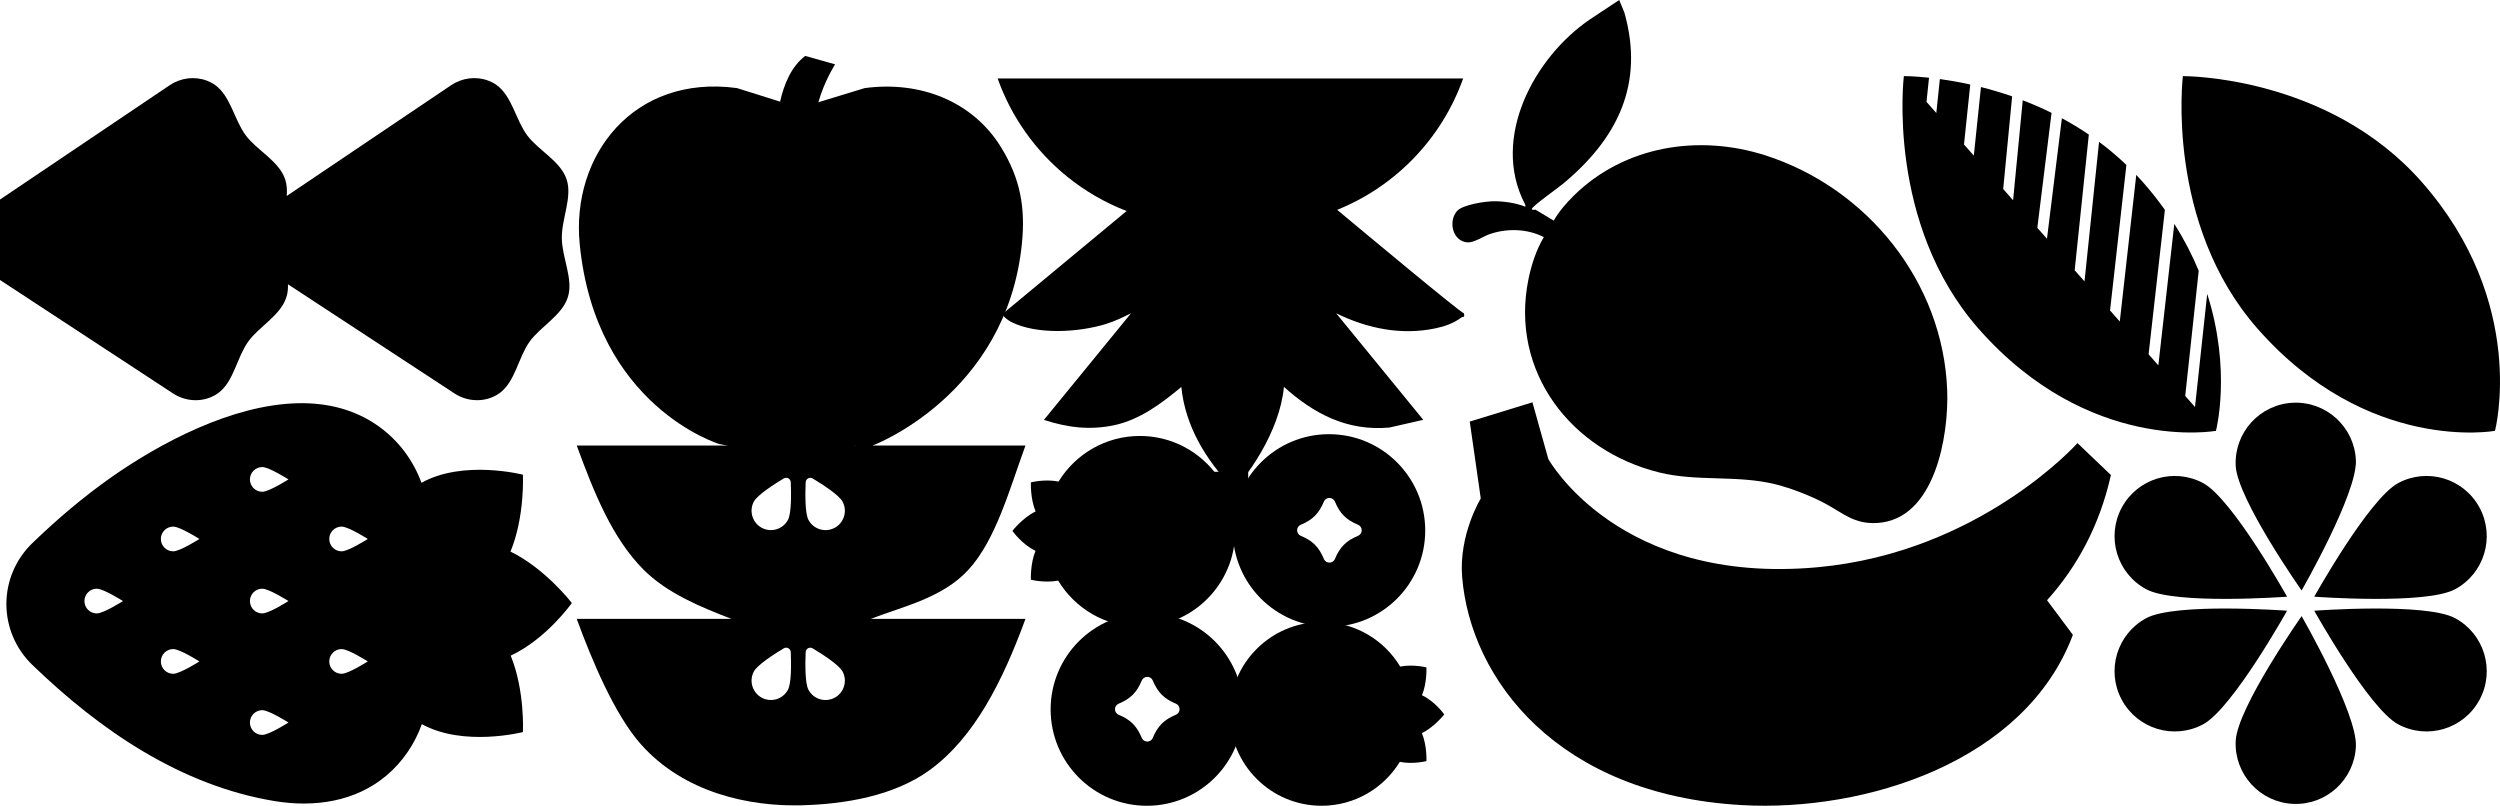
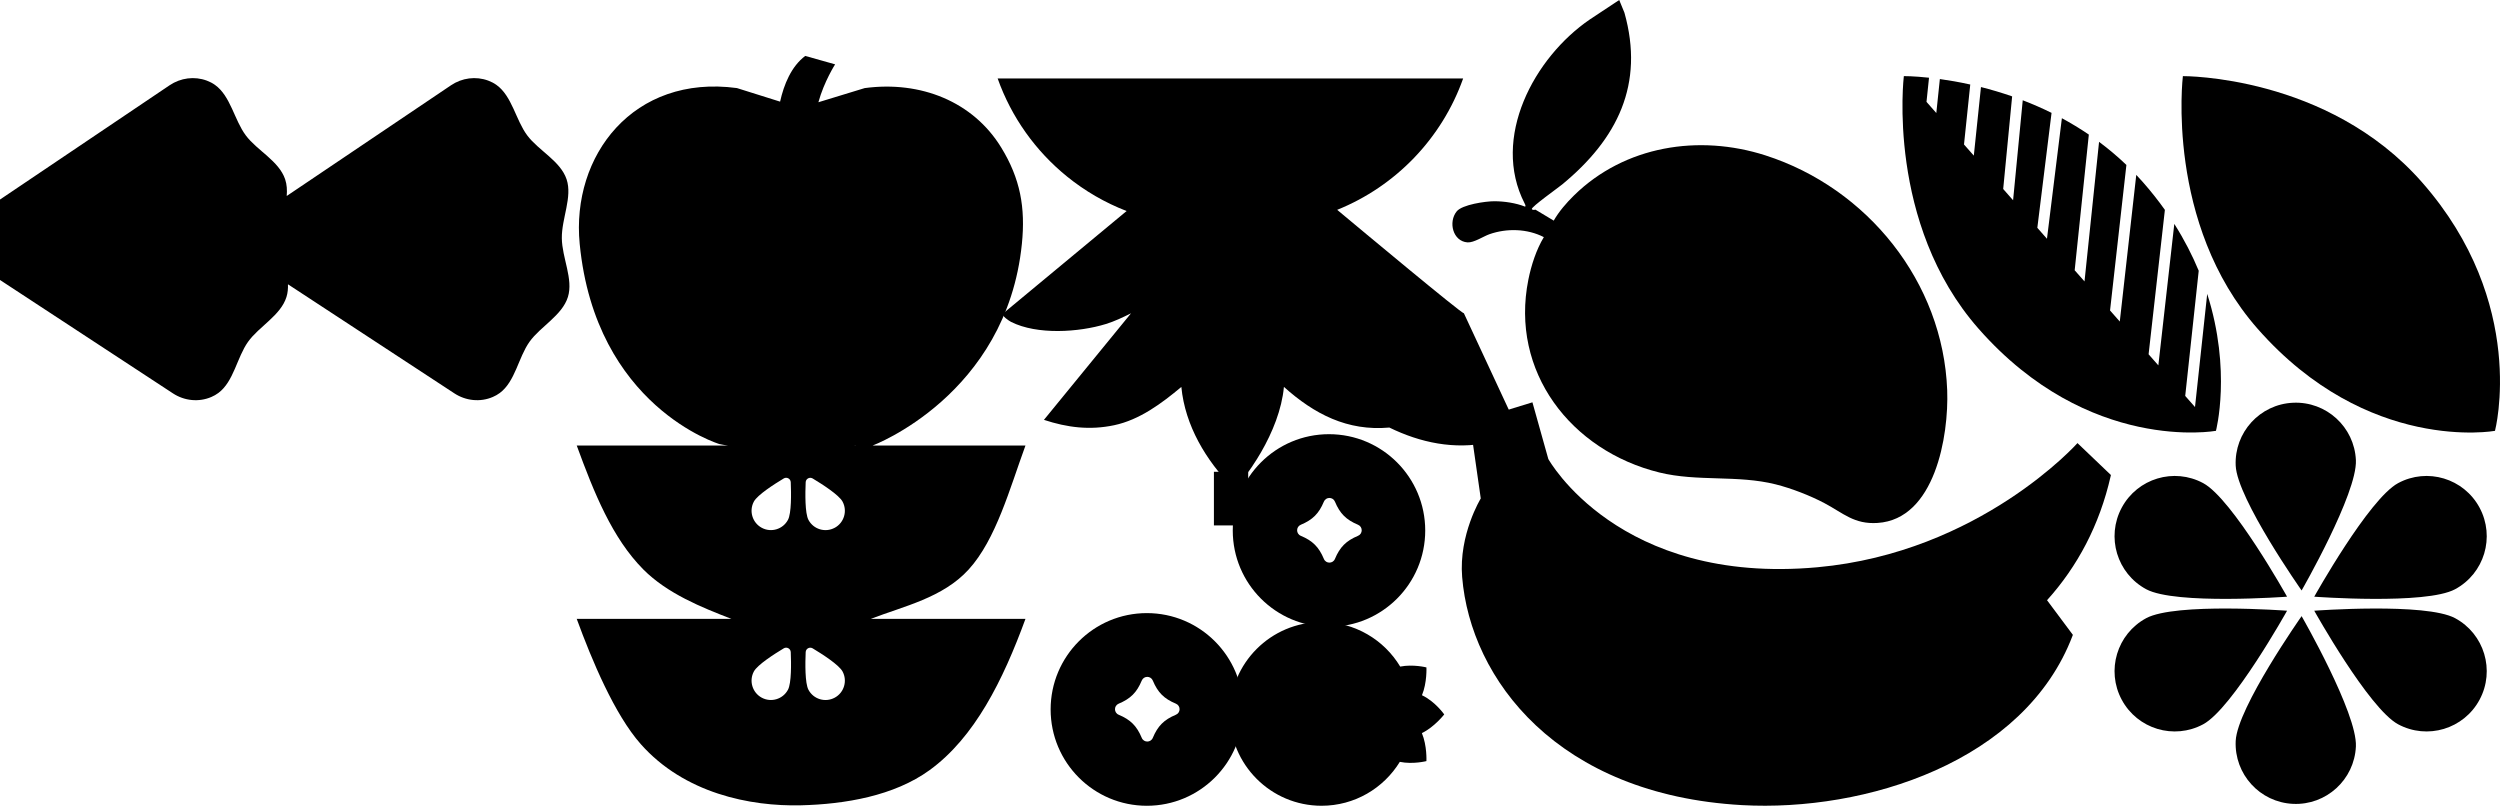
<svg xmlns="http://www.w3.org/2000/svg" id="Layer_2" data-name="Layer 2" viewBox="0 0 1559.19 502.54">
  <g id="Layer_1-2" data-name="Layer 1">
    <g>
-       <path class="one" d="M913,195.39c-1.45.19-64.35-52.26-79.04-64.52,36.54-14.7,65.34-44.62,78.57-81.93h-290.32c8.59,24.23,23.74,45.34,43.32,61.19,11.08,8.97,23.58,16.26,37.11,21.48l-76.91,63.79c-1.6,1.39,3.82,4.85,4.88,5.38,16.22,8.16,42.15,6.52,59.12,1.29,5.39-1.66,10.63-4.18,15.66-6.67l-54.31,66.45c14.6,4.82,28.58,6.55,43.78,3.35,15.88-3.34,29.76-13.7,41.92-23.89,2.31,24.15,15.41,45.86,32.06,62.81,1.35.42,4.43-3.09,5.38-4.18,3.88-4.4,9.29-12.72,12.28-17.92,7.06-12.25,12.94-26.57,14.25-40.72,18.92,16.92,39.54,27.7,65.76,25.35l21.15-4.81-54.31-66.45c19.35,9.46,40.53,13.88,61.88,9.39,5.89-1.24,11.36-3.15,16.2-6.77.94-.7,2.29.36,1.58-2.62h0Z" />
+       <path class="one" d="M913,195.39c-1.45.19-64.35-52.26-79.04-64.52,36.54-14.7,65.34-44.62,78.57-81.93h-290.32c8.59,24.23,23.74,45.34,43.32,61.19,11.08,8.97,23.58,16.26,37.11,21.48l-76.91,63.79c-1.6,1.39,3.82,4.85,4.88,5.38,16.22,8.16,42.15,6.52,59.12,1.29,5.39-1.66,10.63-4.18,15.66-6.67l-54.31,66.45c14.6,4.82,28.58,6.55,43.78,3.35,15.88-3.34,29.76-13.7,41.92-23.89,2.31,24.15,15.41,45.86,32.06,62.81,1.35.42,4.43-3.09,5.38-4.18,3.88-4.4,9.29-12.72,12.28-17.92,7.06-12.25,12.94-26.57,14.25-40.72,18.92,16.92,39.54,27.7,65.76,25.35c19.35,9.46,40.53,13.88,61.88,9.39,5.89-1.24,11.36-3.15,16.2-6.77.94-.7,2.29.36,1.58-2.62h0Z" />
      <path class="two" d="M1374.1,301.33c18.26,9.83,52.29,70.81,52.29,70.81,0,0-69.58,5.19-87.84-4.64-18.25-9.83-25.09-32.6-15.27-50.88,9.82-18.27,32.57-25.12,50.82-15.29h0Z" />
      <path class="three" d="M1374.1,451.7c18.26-9.83,52.29-70.81,52.29-70.81,0,0-69.58-5.19-87.84,4.64-18.25,9.83-25.09,32.6-15.27,50.88,9.82,18.27,32.57,25.12,50.82,15.29h0Z" />
      <path class="four" d="M1495.62,451.7c-18.25-9.83-52.28-70.81-52.28-70.81,0,0,69.58-5.19,87.83,4.64,18.25,9.83,25.09,32.6,15.27,50.88-9.82,18.27-32.57,25.12-50.82,15.29h0Z" />
      <path class="five" d="M1394.35,462.11c.94-20.73,41.11-77.84,41.11-77.84,0,0,34.81,60.54,33.86,81.27-.95,20.73-18.49,36.76-39.2,35.81-20.7-.95-36.71-18.51-35.77-39.24Z" />
      <path class="six" d="M1394.35,290.42c.94,20.73,41.11,77.84,41.11,77.84,0,0,34.81-60.54,33.86-81.27-.95-20.72-18.49-36.76-39.2-35.81-20.7.95-36.71,18.51-35.77,39.24Z" />
      <path class="seven" d="M1495.62,301.33c-18.25,9.83-52.28,70.81-52.28,70.81,0,0,69.58,5.19,87.83-4.64,18.25-9.83,25.09-32.6,15.27-50.88-9.82-18.27-32.57-25.12-50.82-15.29h0Z" />
      <path class="eight" d="M775.29,442.46c0-33.18-26.87-60.08-60.02-60.08s-60.02,26.9-60.02,60.08,26.87,60.08,60.02,60.08,60.02-26.9,60.02-60.08ZM733.39,445.76c-7.43,3.11-11.31,6.99-14.42,14.43-1.28,3.06-5.6,3.06-6.88,0-3.11-7.43-6.98-11.32-14.41-14.43-3.05-1.28-3.05-5.61,0-6.89,7.43-3.11,11.31-6.99,14.41-14.43,1.28-3.06,5.6-3.06,6.88,0,3.11,7.43,6.98,11.32,14.42,14.43,3.05,1.28,3.05,5.61,0,6.89Z" />
      <path class="nine" d="M888.88,330.87c0-33.18-26.87-60.08-60.02-60.08s-60.02,26.9-60.02,60.08,26.87,60.08,60.02,60.08,60.02-26.9,60.02-60.08ZM846.98,334.17c-7.43,3.11-11.31,6.99-14.42,14.43-1.28,3.06-5.6,3.06-6.88,0-3.11-7.43-6.98-11.32-14.41-14.43-3.05-1.28-3.05-5.61,0-6.89,7.43-3.11,11.31-6.99,14.41-14.43,1.28-3.06,5.6-3.06,6.88,0,3.11,7.43,6.98,11.32,14.42,14.43,3.05,1.28,3.05,5.61,0,6.89Z" />
      <path class="ten" d="M873.27,415.73c8.13-1.59,16.36.52,16.36.52,0,0,.47,9.41-2.78,17.35,8.18,3.84,13.88,11.96,13.88,11.96,0,0-6.04,7.82-13.93,11.66,3.3,7.96,2.82,17.46,2.82,17.46,0,0-8.39,2.15-16.59.47-10.06,16.42-28.16,27.38-48.81,27.38-31.61,0-57.23-25.65-57.23-57.29s25.62-57.29,57.23-57.29c20.82,0,39.04,11.13,49.05,27.77h0Z" />
-       <path class="elevent" d="M659.94,362.1c-8.44,1.65-16.99-.54-16.99-.54,0,0-.49-9.78,2.88-18.03-8.5-3.99-14.42-12.43-14.42-12.43,0,0,6.27-8.13,14.47-12.12-3.42-8.27-2.93-18.14-2.93-18.14,0,0,8.71-2.23,17.24-.49,10.46-17.06,29.26-28.45,50.72-28.45,32.84,0,59.46,26.65,59.46,59.52s-26.62,59.52-59.46,59.52c-21.63,0-40.56-11.56-50.96-28.85h0Z" />
      <path class="twelve" d="M778.47,294.24h-21.38v33.45h21.38v-33.45Z" />
      <path class="thir" d="M1295.68,276.34s-60.78,68.19-162.14,77.44c-124.31,11.34-167.89-67.51-167.89-67.51l-9.91-35.36-39.09,12.02,6.87,47.95s-13.78,22.48-11.61,48.99c5.23,63.8,59.53,135.82,174.5,142.26,76.74,4.3,176.28-26.79,206.24-105.76.05-.14.1-.29.15-.43l-16.11-21.6c18.89-20.93,32.76-46.78,39.71-77.49.05-.22.09-.41.13-.59l-20.86-19.92Z" />
-       <path d="M356.64,376.05s-16.57-21.49-38.26-32.04c9.05-21.87,7.75-47.96,7.75-47.96,0,0-37.18-9.53-63.27,5.07-5.03-13.8-14.08-26.07-26.15-34.84-15.05-10.95-32.44-15.13-50.56-14.8-41.46.75-86.75,25.11-116.66,46.12-17.59,12.35-34.01,26.32-49.45,41.26-10.25,9.92-16.06,23.57-16.06,37.85s5.81,27.93,16.06,37.85c42.1,40.72,92.73,75.5,151.49,85.1,24.46,4,50.14.38,69.49-15.98,10.12-8.56,17.7-19.72,22.07-32.06,26.08,14.42,63.05,4.95,63.05,4.95,0,0,1.29-25.85-7.62-47.66,22.46-10.54,38.13-32.84,38.13-32.84h.01ZM60.36,382.58c-4.26,0-7.7-3.45-7.7-7.71s3.45-7.71,7.7-7.71,16.33,7.71,16.33,7.71c0,0-12.08,7.71-16.33,7.71ZM108.03,420.23c-4.26,0-7.7-3.45-7.7-7.71s3.45-7.71,7.7-7.71,16.33,7.71,16.33,7.71c0,0-12.08,7.71-16.33,7.71ZM108.03,343.85c-4.26,0-7.7-3.45-7.7-7.71s3.45-7.71,7.7-7.71,16.33,7.71,16.33,7.71c0,0-12.08,7.71-16.33,7.71ZM163.57,458.34c-4.26,0-7.7-3.45-7.7-7.71s3.45-7.71,7.7-7.71,16.33,7.71,16.33,7.71c0,0-12.08,7.71-16.33,7.71ZM163.57,382.58c-4.26,0-7.7-3.45-7.7-7.71s3.45-7.71,7.7-7.71,16.33,7.71,16.33,7.71c0,0-12.08,7.71-16.33,7.71ZM163.57,306.71c-4.26,0-7.7-3.45-7.7-7.71s3.45-7.71,7.7-7.71,16.33,7.71,16.33,7.71c0,0-12.08,7.71-16.33,7.71ZM213.05,420.23c-4.25,0-7.7-3.45-7.7-7.71s3.45-7.71,7.7-7.71,16.33,7.71,16.33,7.71c0,0-12.08,7.71-16.33,7.71ZM213.05,343.85c-4.25,0-7.7-3.45-7.7-7.71s3.45-7.71,7.7-7.71,16.33,7.71,16.33,7.71c0,0-12.08,7.71-16.33,7.71Z" />
      <path class="fourth" d="M1408.02,205.03c68.73,78.12,148.04,63.68,148.04,63.68,0,0,20.95-79.51-45.59-155.13-58.83-66.87-149.06-66.1-149.06-66.1,0,0-11.13,91.93,46.61,157.55Z" />
      <path class="fif" d="M134.07,52.95c9.75,6.94,12.04,21.84,19.19,31.45,7.08,9.51,20.72,15.95,24.58,27.43,1.11,3.3,1.28,6.79.98,10.4l102.49-69.06c6.83-4.6,15.48-5.77,23.19-2.89,1.81.68,3.53,1.55,5.1,2.67,9.75,6.94,12.04,21.84,19.19,31.45,7.08,9.51,20.72,15.95,24.58,27.43,3.73,11.07-3.11,24.42-2.97,36.74.14,12.31,7.28,25.51,3.79,36.66-3.6,11.56-17.1,18.31-23.97,27.97-6.93,9.76-8.88,24.72-18.48,31.87-1.36,1.01-2.82,1.83-4.37,2.5-7.82,3.38-16.83,2.44-23.95-2.22l-103.83-68.05c.1,2.73-.13,5.38-.93,7.93-3.6,11.56-17.1,18.31-23.97,27.97-6.93,9.76-8.89,24.72-18.48,31.87-1.36,1.01-2.82,1.83-4.37,2.5-7.82,3.38-16.83,2.44-23.95-2.22L0,174.62v-50.17L105.79,53.17c6.83-4.6,15.47-5.77,23.19-2.89,1.81.68,3.53,1.55,5.1,2.67h0Z" />
      <path class="sixt" d="M969.03,137.59c3.26-5.7,7.92-11.08,12.63-15.7,31.65-31.03,77.9-38.29,119.38-24.99,63.66,20.43,110.84,79.08,113.38,146.44,1.07,28.59-7.68,80.53-43.44,82.81-14.61.93-21.22-6.04-33.1-12.34-8.88-4.71-20.59-9.26-30.44-11.73-23.84-5.98-48.69-1.55-72.48-7.39-55.23-13.57-93.28-62.96-81.75-120.29,1.81-8.98,4.94-18.7,9.65-26.51-10.3-5.3-23.07-5.63-33.9-1.83-3.82,1.34-9.74,5.39-13.72,5.11-9.13-.66-12.11-12.7-6.72-19.35,3.42-4.22,17.96-6.31,23.42-6.31,6.23,0,13.53,1.08,19.29,3.4.43-.66-.06-1.46-.38-2.09-20.91-40.77,5.81-90.92,40.79-114.76l18.23-12.06,3.26,7.94c12.54,44.57-4.3,78.64-38.82,107.09-2.48,2.05-19.26,13.97-18.97,15.36.77.96,2.18.31,2.28.36l11.4,6.84h0Z" />
      <path class="sevent" d="M604.15,355.16c17.06-18.74,25.63-50.56,35.4-77.27h-95.37s83.54-31.24,93.14-125.77c2.29-22.62-.95-40.67-12.92-60.17-17.55-28.61-50.24-41.68-85.1-37.01l-28.89,8.83c3.55-12.92,10.43-23.64,10.43-23.64l-18.63-5.25c-8.73,6.55-13.31,17.83-15.69,28.51l-26.92-8.46c-64.56-8.66-103.42,42.11-98.06,97.18,9.89,101.61,87.12,124.84,87.12,124.84,1.93.42,3.74.72,5.48.93h-94.44c10.75,29.37,22.1,57.71,41.52,77.27,14.94,15.04,36.48,23.71,54.95,30.83h-96.48c9.44,25.81,23.61,59.64,39.9,78.06,27.14,30.71,68.19,39.01,100.04,38.21,27.2-.68,57.93-5.79,80.18-21.96,28.07-20.41,45.7-55.92,59.75-94.31h-96.48c20.65-7.96,44.95-13.11,61.08-30.83h0ZM491.41,430.22c-3.16,5.87-10.46,8.07-16.33,4.91-5.86-3.16-8.06-10.48-4.91-16.35,2.24-4.16,12.72-10.87,18.64-14.43,1.87-1.12,4.27.17,4.36,2.35.3,6.9.48,19.36-1.75,23.51h0ZM491.41,324.26c-3.16,5.87-10.46,8.07-16.33,4.91-5.86-3.16-8.06-10.48-4.91-16.35,2.24-4.16,12.72-10.87,18.64-14.43,1.87-1.12,4.27.17,4.36,2.35.3,6.9.48,19.36-1.75,23.51h0ZM520.56,435.14c-5.87,3.16-13.18.96-16.33-4.91-2.24-4.16-2.05-16.61-1.75-23.52.09-2.18,2.48-3.47,4.36-2.35,5.92,3.56,16.4,10.27,18.64,14.43,3.16,5.87.96,13.19-4.91,16.35h0ZM520.56,329.18c-5.87,3.16-13.18.96-16.33-4.91-2.24-4.16-2.05-16.61-1.75-23.51.09-2.18,2.48-3.47,4.36-2.35,5.92,3.56,16.4,10.27,18.64,14.43,3.16,5.87.96,13.19-4.91,16.35h0ZM533.08,277.88v-.11c.32.04.64.08.96.11h-.96Z" />
      <path class="eightt" d="M1376.58,183.3l-7.61,70.56-6.1-6.93,8.42-78.06c-3.95-9.52-8.94-19.33-15.23-29.23l-9.95,88.23-6.08-6.91,10.16-90.07c-4.1-5.77-8.66-11.56-13.73-17.32-1.35-1.54-2.73-3.03-4.12-4.5l-10.28,91.46-6.07-6.9,10.2-90.76c-5.52-5.29-11.23-10.08-17.05-14.41l-9.08,87.06-6.13-6.96,8.83-84.63c-5.56-3.78-11.19-7.17-16.81-10.21l-9.3,75.19-6.01-6.83,8.87-71.69c-6.06-2.99-12.08-5.6-17.97-7.86l-6.02,62.36-6.17-7.01,5.58-57.77c-6.75-2.35-13.27-4.26-19.44-5.82l-4.46,42.77-6.12-6.95,3.9-37.4c-6.99-1.55-13.39-2.64-18.96-3.41l-2.21,21.19-6.12-6.95,1.57-15.07c-9.78-1.05-15.7-1-15.7-1,0,0-11.13,91.93,46.61,157.55,68.73,78.12,148.04,63.68,148.04,63.68,0,0,9.87-37.46-5.45-85.4Z" />
    </g>
  </g>
</svg>